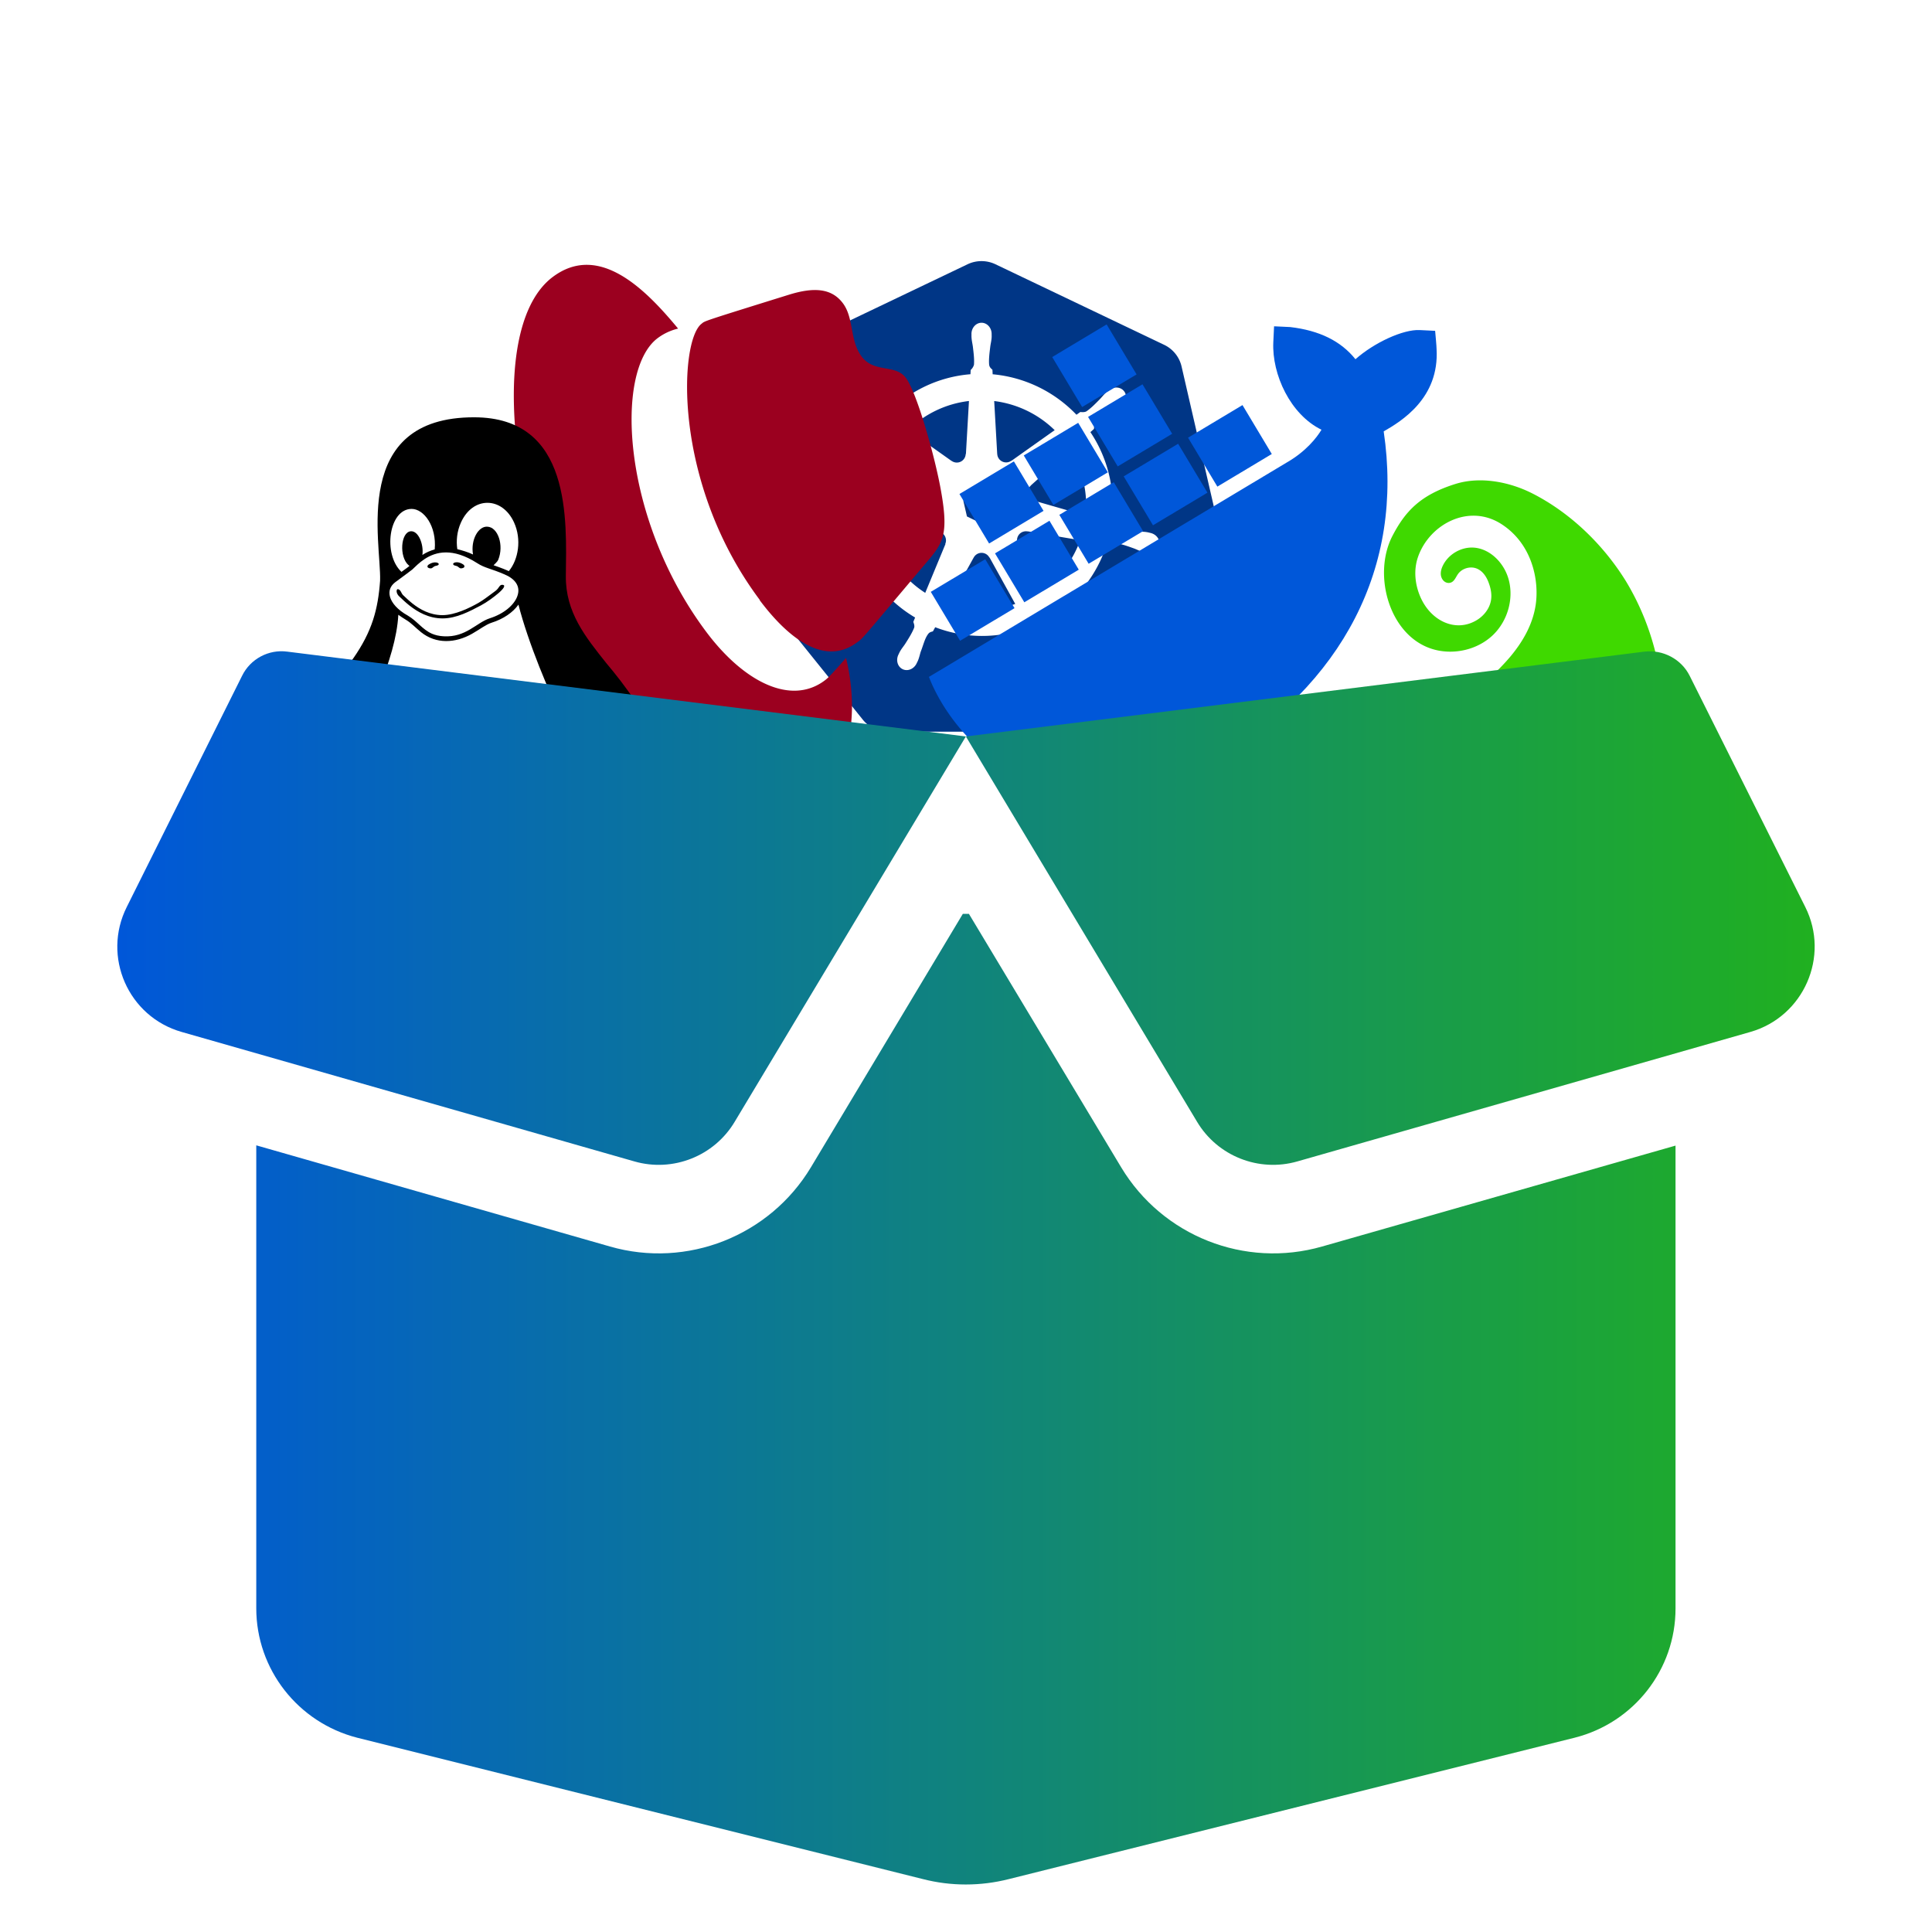
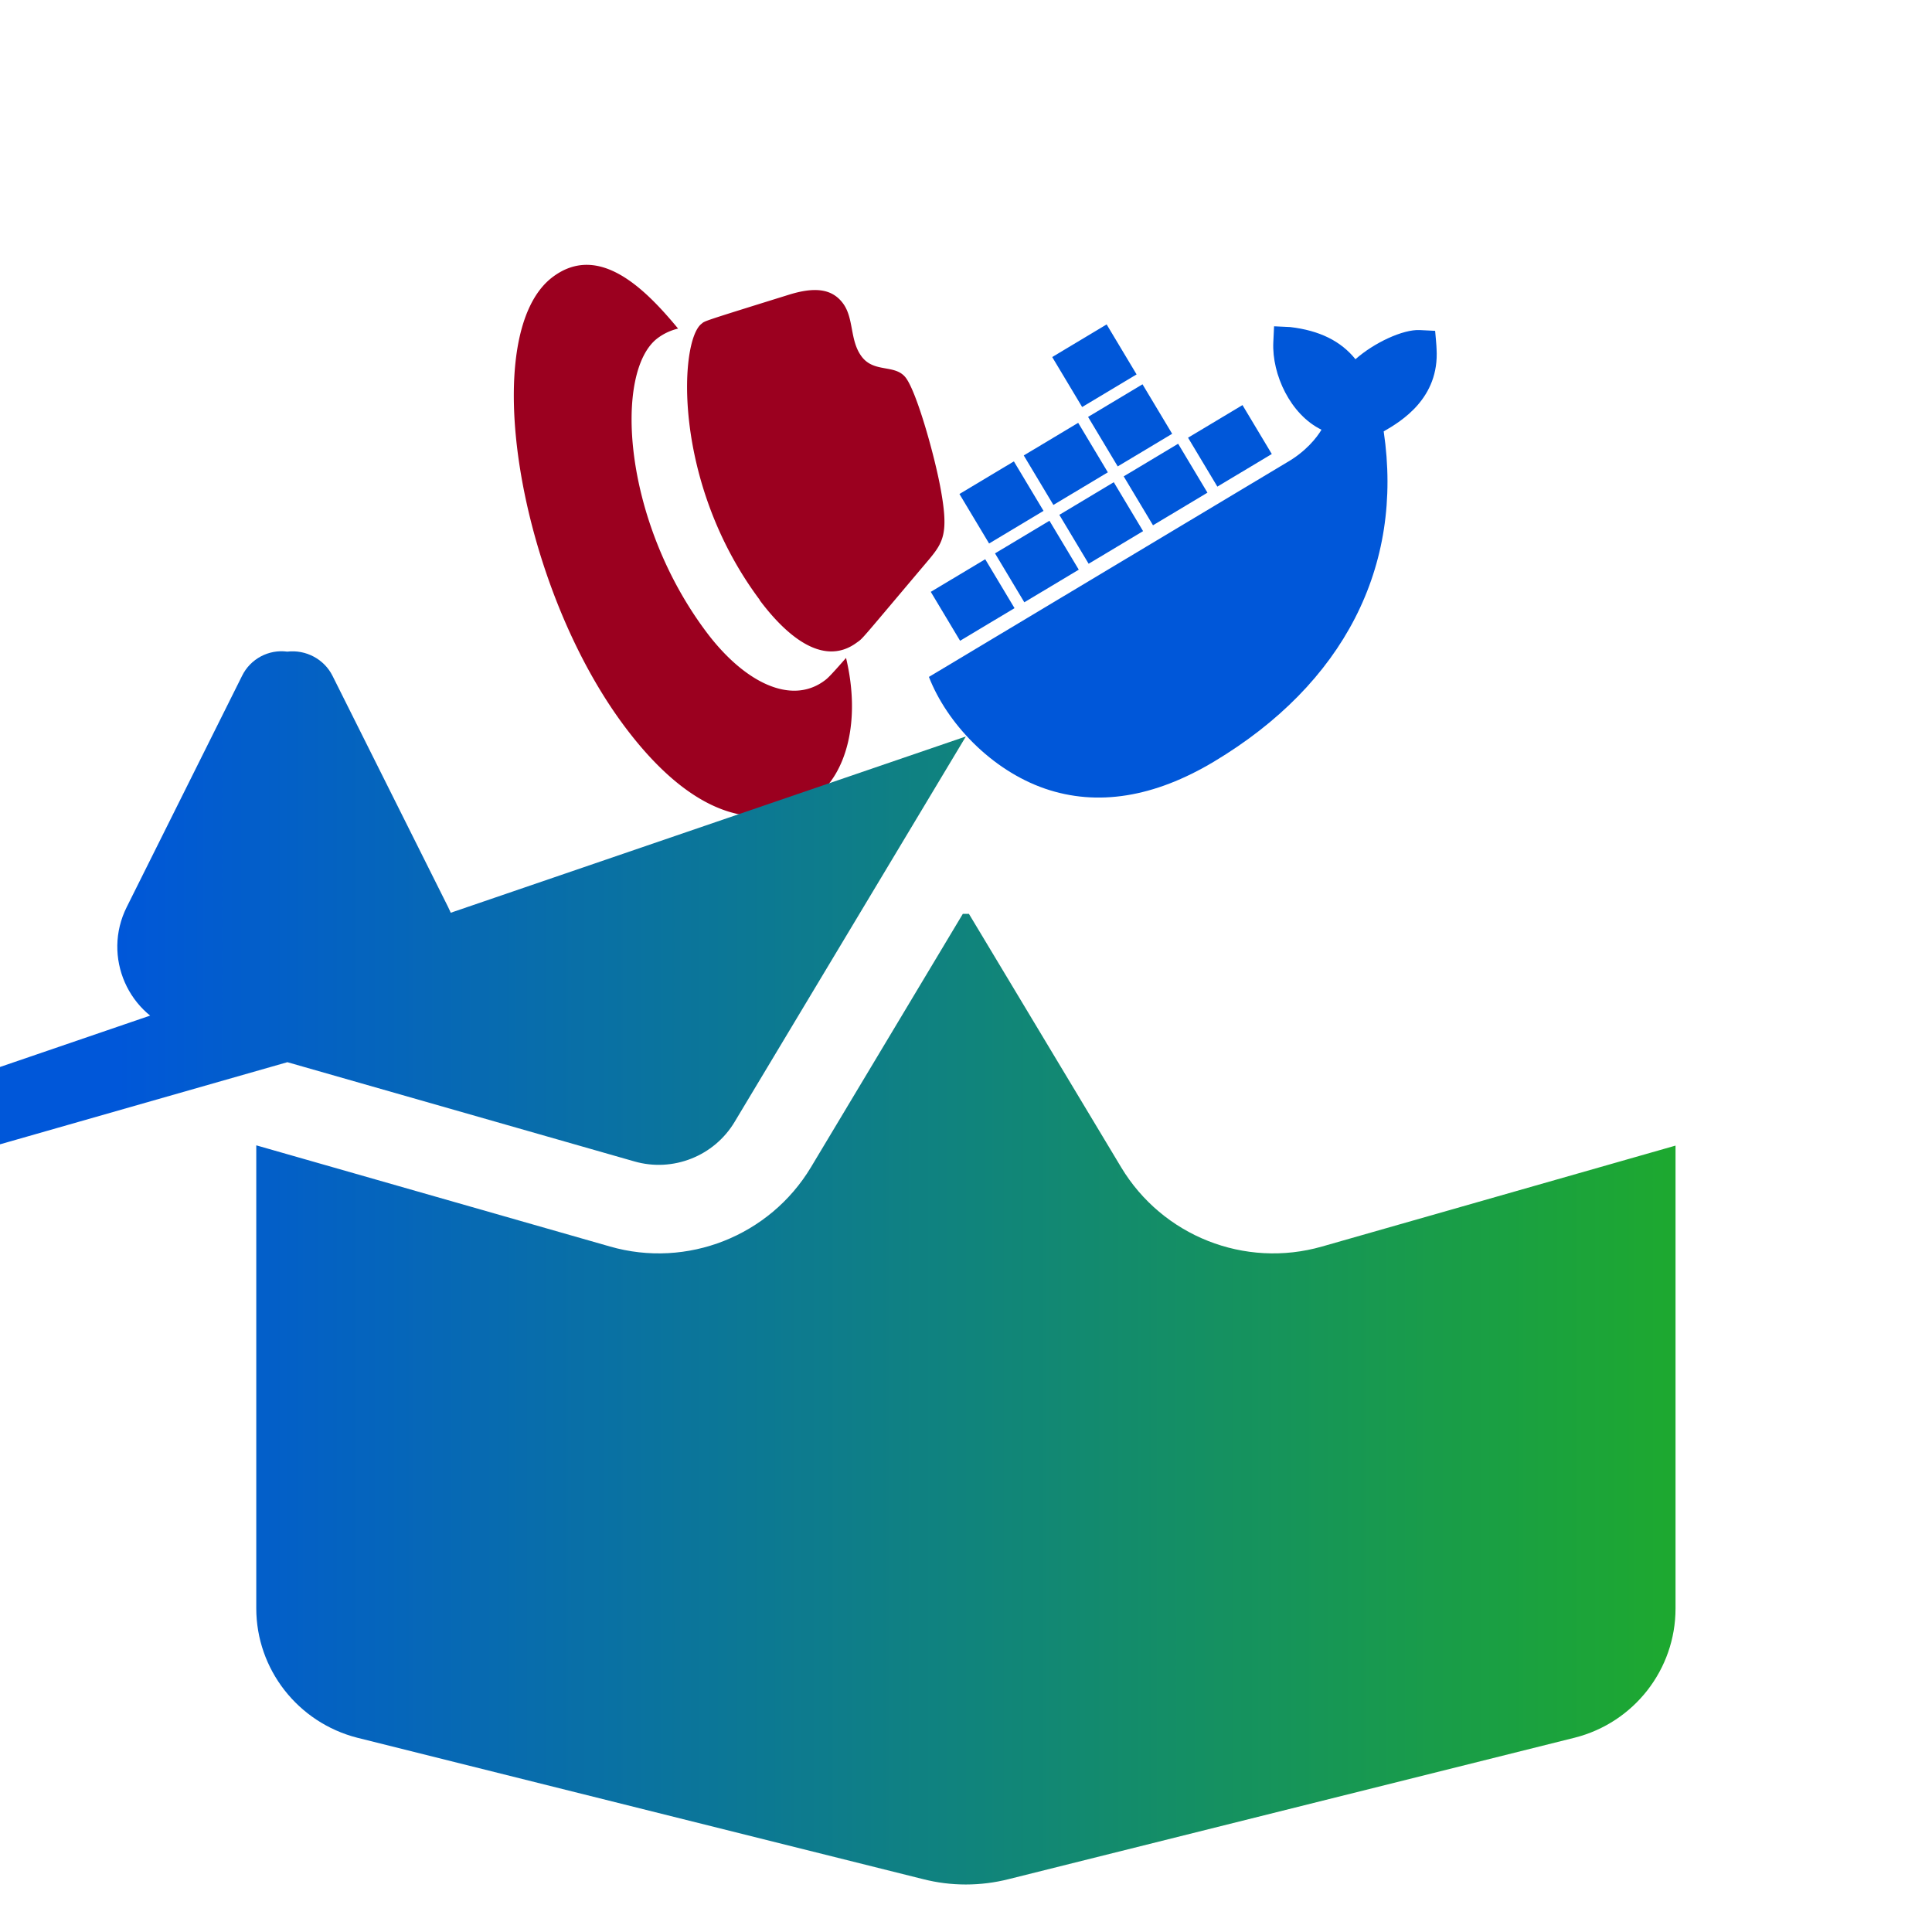
<svg xmlns="http://www.w3.org/2000/svg" xmlns:ns1="http://www.inkscape.org/namespaces/inkscape" xmlns:ns2="http://sodipodi.sourceforge.net/DTD/sodipodi-0.dtd" xmlns:xlink="http://www.w3.org/1999/xlink" width="512" height="512" viewBox="0 0 135.467 135.467" version="1.1" id="svg1" ns1:version="1.4 (1:1.4+202410161351+e7c3feb100)" ns2:docname="whatsinthebox.svg" xml:space="preserve" ns1:export-filename="whatsinthebox.png" ns1:export-xdpi="96" ns1:export-ydpi="96">
  <ns2:namedview id="namedview1" pagecolor="#ffffff" bordercolor="#666666" borderopacity="1.0" ns1:showpageshadow="2" ns1:pageopacity="0.0" ns1:pagecheckerboard="0" ns1:deskcolor="#d1d1d1" ns1:document-units="px" ns1:zoom="0.8676908" ns1:cx="223.00571" ns1:cy="287.54483" ns1:window-width="1770" ns1:window-height="1172" ns1:window-x="150" ns1:window-y="28" ns1:window-maximized="0" ns1:current-layer="layer1" />
  <defs id="defs1">
    <linearGradient id="linearGradient2" ns1:collect="always">
      <stop style="stop-color:#0057d9;stop-opacity:1;" offset="0" id="stop2" />
      <stop style="stop-color:#20b020;stop-opacity:1;" offset="1" id="stop3" />
    </linearGradient>
    <linearGradient ns1:collect="always" xlink:href="#linearGradient2" id="linearGradient3" x1="8.225" y1="88.9" x2="127.242" y2="88.9" gradientUnits="userSpaceOnUse" />
  </defs>
  <g ns1:label="Layer 1" ns1:groupmode="layer" id="layer1">
-     <path d="m 66.28,38.137 0.011,0.014 -1.416,3.419 a 7.327,7.327 0 0 1 -2.94,-3.68 l 3.653,-0.619 0.005,0.007 a 0.623,0.623 0 0 1 0.686,0.859 z m -1.18,-3.017 a 0.623,0.623 0 0 0 0.245,-1.071 l 0.003,-0.016 -2.779,-2.485 a 7.287,7.287 0 0 0 -1.034,4.612 l 3.562,-1.027 z m 1.622,-2.806 a 0.623,0.623 0 0 0 0.99,-0.478 l 0.016,-0.007 0.213,-3.712 a 7.289,7.289 0 0 0 -4.265,2.043 l 3.042,2.158 0.005,-0.003 z m 1.077,3.897 1.024,0.495 1.023,-0.492 0.255,-1.105 -0.708,-0.883 h -1.139 l -0.708,0.883 0.254,1.104 z m 2.125,-4.385 a 0.623,0.623 0 0 0 0.992,0.476 l 0.011,0.004 3.024,-2.144 A 7.351,7.351 0 0 0 69.711,28.12 l 0.21,3.705 z m 15.41,8.459 -8.18,10.175 a 2.267,2.267 0 0 1 -1.768,0.842 l -13.122,0.004 A 2.267,2.267 0 0 1 60.498,50.462 L 52.313,40.288 a 2.243,2.243 0 0 1 -0.435,-1.899 l 2.919,-12.689 c 0.153,-0.666 0.602,-1.224 1.223,-1.52 l 11.82,-5.649 a 2.276,2.276 0 0 1 1.962,0 l 11.824,5.646 c 0.621,0.296 1.07,0.856 1.223,1.52 l 2.922,12.689 c 0.153,0.666 -0.005,1.365 -0.436,1.899 z m -4.66,-2.915 c -0.059,-0.014 -0.146,-0.037 -0.206,-0.048 -0.246,-0.047 -0.446,-0.035 -0.679,-0.054 -0.496,-0.052 -0.904,-0.095 -1.268,-0.21 -0.149,-0.057 -0.255,-0.234 -0.306,-0.306 l -0.285,-0.084 A 9.139,9.139 0 0 0 77.782,33.365 9.16,9.16 0 0 0 76.456,30.3 c 0.074,-0.067 0.213,-0.188 0.251,-0.225 0.011,-0.128 0.002,-0.259 0.133,-0.4 0.279,-0.262 0.629,-0.479 1.053,-0.74 0.201,-0.119 0.387,-0.194 0.588,-0.343 0.043,-0.034 0.108,-0.088 0.156,-0.126 0.34,-0.271 0.418,-0.737 0.174,-1.043 -0.244,-0.306 -0.717,-0.334 -1.056,-0.064 -0.048,0.038 -0.114,0.088 -0.157,0.125 -0.19,0.164 -0.307,0.326 -0.468,0.496 -0.349,0.354 -0.638,0.649 -0.954,0.863 -0.138,0.079 -0.338,0.052 -0.429,0.047 l -0.269,0.191 a 9.274,9.274 0 0 0 -5.875,-2.838 l -0.016,-0.316 c -0.092,-0.088 -0.202,-0.163 -0.231,-0.354 -0.032,-0.38 0.021,-0.789 0.081,-1.282 0.032,-0.231 0.086,-0.422 0.096,-0.673 0.002,-0.057 -0.002,-0.14 -0.002,-0.201 0,-0.434 -0.318,-0.786 -0.708,-0.786 -0.39,0 -0.707,0.353 -0.707,0.786 l 0.002,0.02 c 0,0.058 -0.003,0.13 0,0.181 0.011,0.251 0.062,0.442 0.095,0.673 0.059,0.493 0.11,0.903 0.079,1.284 a 0.772,0.772 0 0 1 -0.23,0.366 l -0.016,0.299 a 9.102,9.102 0 0 0 -5.903,2.838 11.864,11.864 0 0 1 -0.255,-0.181 c -0.127,0.017 -0.255,0.057 -0.421,-0.041 -0.316,-0.213 -0.605,-0.507 -0.954,-0.862 -0.16,-0.17 -0.276,-0.332 -0.466,-0.495 -0.043,-0.037 -0.109,-0.088 -0.157,-0.125 a 0.842,0.842 0 0 0 -0.493,-0.187 0.682,0.682 0 0 0 -0.564,0.249 c -0.244,0.306 -0.166,0.774 0.174,1.044 l 0.011,0.007 0.147,0.118 c 0.201,0.149 0.386,0.225 0.587,0.343 0.424,0.262 0.774,0.479 1.053,0.74 0.108,0.116 0.127,0.32 0.142,0.408 l 0.227,0.203 a 9.156,9.156 0 0 0 -1.445,6.385 l -0.295,0.085 c -0.078,0.102 -0.189,0.261 -0.305,0.308 -0.364,0.115 -0.774,0.156 -1.268,0.208 -0.232,0.02 -0.432,0.009 -0.68,0.055 -0.054,0.01 -0.127,0.028 -0.189,0.042 l -0.005,0.003 -0.011,0.003 c -0.418,0.101 -0.686,0.485 -0.599,0.861 0.086,0.378 0.494,0.608 0.914,0.517 l 0.011,-0.001 0.016,-0.004 0.183,-0.041 c 0.241,-0.065 0.417,-0.16 0.635,-0.244 0.468,-0.167 0.856,-0.307 1.233,-0.363 0.159,-0.013 0.326,0.098 0.408,0.143 l 0.307,-0.052 a 9.21,9.21 0 0 0 4.081,5.095 l -0.127,0.309 c 0.048,0.119 0.098,0.282 0.062,0.4 -0.138,0.357 -0.373,0.733 -0.64,1.152 -0.129,0.193 -0.262,0.343 -0.38,0.565 -0.027,0.052 -0.064,0.135 -0.091,0.19 -0.182,0.39 -0.048,0.837 0.302,1.006 0.351,0.17 0.788,-0.01 0.978,-0.4 v -0.003 c 0.027,-0.055 0.065,-0.128 0.088,-0.18 0.099,-0.23 0.133,-0.426 0.204,-0.649 0.187,-0.47 0.29,-0.964 0.548,-1.271 0.071,-0.085 0.184,-0.116 0.305,-0.149 l 0.16,-0.29 a 9.143,9.143 0 0 0 6.531,0.017 l 0.15,0.272 c 0.122,0.04 0.255,0.059 0.363,0.22 0.193,0.329 0.325,0.718 0.485,1.19 0.071,0.221 0.105,0.418 0.206,0.648 0.021,0.052 0.061,0.128 0.088,0.183 0.189,0.391 0.626,0.57 0.978,0.4 0.35,-0.167 0.483,-0.616 0.302,-1.006 -0.027,-0.055 -0.064,-0.136 -0.092,-0.19 -0.118,-0.221 -0.251,-0.37 -0.38,-0.564 -0.269,-0.419 -0.49,-0.767 -0.628,-1.124 -0.057,-0.184 0.011,-0.298 0.054,-0.417 -0.027,-0.031 -0.084,-0.204 -0.118,-0.286 a 9.209,9.209 0 0 0 4.081,-5.132 c 0.091,0.014 0.25,0.042 0.302,0.054 0.106,-0.071 0.204,-0.162 0.397,-0.147 0.377,0.055 0.765,0.196 1.233,0.363 0.218,0.085 0.393,0.181 0.635,0.245 0.054,0.014 0.125,0.027 0.184,0.04 l 0.011,0.004 0.011,0.001 c 0.421,0.091 0.828,-0.139 0.914,-0.517 0.085,-0.377 -0.182,-0.761 -0.599,-0.861 z m -5.615,-5.821 -2.763,2.474 v 0.007 a 0.623,0.623 0 0 0 0.245,1.073 l 0.004,0.014 3.579,1.032 A 7.367,7.367 0 0 0 75.972,33.777 7.379,7.379 0 0 0 75.06,31.548 Z m -5.686,7.545 a 0.619,0.619 0 0 0 -0.572,-0.329 0.623,0.623 0 0 0 -0.527,0.33 h -0.003 l -1.797,3.248 a 7.317,7.317 0 0 0 4.713,0.004 l -1.799,-3.253 z m 2.675,-1.832 a 0.623,0.623 0 0 0 -0.382,0.051 0.623,0.623 0 0 0 -0.303,0.81 l -0.004,0.006 1.431,3.454 a 7.297,7.297 0 0 0 2.949,-3.705 l -3.684,-0.623 z" id="path1-5" style="stroke-width:1.417;fill:#003686;fill-opacity:1" />
    <path d="m 84.663,34.545 -3.817,2.287 -2.055,-3.43 3.817,-2.287 z m -7.068,-11.797 -3.817,2.287 2.1,3.505 3.817,-2.287 z m 9.525,5.656 -3.817,2.287 2.055,3.43 3.817,-2.287 z m -11.52,1.244 -3.817,2.287 2.079,3.47 3.817,-2.287 z m 4.51,-2.702 -3.817,2.287 2.079,3.47 3.817,-2.287 z m 19.443,-3.802 c -1.167,-0.062 -3.205,0.885 -4.512,2.044 -1.021,-1.272 -2.518,-2.015 -4.577,-2.256 l -1.13,-0.053 -0.053,1.13 c -0.101,2.242 1.195,5.06 3.378,6.122 -0.34,0.572 -1.106,1.534 -2.425,2.292 l -25.101,15.04 c 1.255,3.234 4.376,6.544 8.149,7.838 3.661,1.251 7.643,0.615 11.841,-1.9 9.089,-5.446 13.308,-13.663 11.898,-23.153 1.25,-0.717 3.907,-2.333 3.708,-5.769 1e-4,-0.196 -0.075,-0.991 -0.101,-1.282 z m -30.478,16.072 -3.811,2.283 2.055,3.43 3.817,-2.287 -2.055,-3.43 z m 4.51,-2.702 -3.817,2.287 2.055,3.43 3.817,-2.287 z m 4.51,-2.702 -3.817,2.287 2.055,3.43 3.817,-2.287 z m -7.004,-1.461 -3.817,2.287 2.079,3.47 3.817,-2.287 z" id="path1-37" style="stroke-width:0.067;fill:#0057d9;fill-opacity:1" />
    <path d="m 53.263,42.078 c 1.586,2.12 4.308,4.853 6.831,2.965 0.431,-0.303 0.156,-0.028 5.069,-5.843 0.991,-1.193 1.339,-1.856 0.821,-4.765 -0.392,-2.268 -1.675,-6.882 -2.466,-7.939 -0.739,-0.988 -2.222,-0.32 -3.102,-1.496 -0.847,-1.132 -0.523,-2.68 -1.314,-3.737 -0.758,-1.013 -1.949,-1.162 -3.752,-0.608 -6.177,1.923 -5.913,1.843 -6.155,2.044 -1.56,1.167 -2.081,11.135 4.081,19.37 m 6.044,4.065 c -1.163,1.331 -1.314,1.444 -1.496,1.581 -2.372,1.775 -5.678,0.097 -8.3,-3.407 -5.923,-7.904 -6.468,-18.311 -3.41,-20.599 a 3.897,3.897 0 0 1 1.432,-0.669 c -2.271,-2.746 -5.533,-6.057 -8.785,-3.623 -5.329,3.987 -2.448,21.517 5.032,31.515 5.734,7.663 10.645,7.001 13.382,4.953 2.152,-1.61 3.206,-5.303 2.15,-9.744" id="path1" style="stroke-width:0.079;fill:#9b001f;fill-opacity:1" />
-     <path d="m 116.389,61.029 a 0.532,0.532 0 1 1 -0.642,0.85 0.532,0.532 0 1 1 0.642,-0.85 z m -1.401,-2.059 a 1.971,1.971 0 1 1 2.142,3.31 1.971,1.971 0 1 1 -2.142,-3.31 z m -8.293,-3.134 c -0.166,0.234 -0.334,0.435 -0.52,0.583 -0.132,0.102 -0.31,0.242 -0.334,0.419 -0.002,0.011 -0.004,0.018 -8.6e-4,0.028 -0.003,0.311 0.268,1.007 0.268,1.007 l 0.463,1.291 c 0.04,0.111 0.387,1.079 0.489,1.015 0.479,-0.302 0.355,-0.937 0.461,-1.491 0.1,-0.509 0.241,-1.011 0.667,-1.37 0.216,-0.186 0.825,-0.339 1.095,-0.251 0.197,0.065 0.361,0.202 0.471,0.375 0.118,0.192 0.157,0.422 0.212,0.636 0.067,0.264 0.111,0.537 0.168,0.804 0.115,0.519 0.264,1.025 0.458,1.521 0.319,0.815 0.744,1.593 1.289,2.278 0.378,0.479 0.815,0.926 1.328,1.264 0.578,0.385 0.496,0.263 0.247,-0.252 -0.297,-0.617 -0.536,-1.254 -0.727,-1.909 -0.18,-0.61 -0.32,-1.228 -0.239,-1.866 0.07,-0.503 0.155,-0.947 0.377,-1.407 0.036,-0.067 0.173,-0.154 0.302,-0.097 0.124,0.059 0.139,0.266 0.111,0.341 -0.281,0.764 -0.37,1.79 -0.089,2.712 0.152,0.5 0.313,0.98 0.51,1.47 0.098,0.242 0.231,0.613 0.323,0.857 0.045,0.125 0.135,0.484 0.294,0.503 0.045,0.005 0.094,-0.012 0.135,-0.032 1.945,-0.778 4.109,-1.717 4.315,-4.117 0.153,-1.789 0.417,-4.482 0.521,-5.617 0.025,-0.264 -0.239,-0.469 -0.489,-0.379 -0.655,0.235 -1.592,0.608 -2.45,0.916 0.31,-0.638 0.327,-1.531 0.388,-2.226 0.07,-0.792 0.083,-1.59 0.049,-2.382 -0.071,-1.595 -0.33,-3.182 -0.715,-4.729 -0.439,-1.756 -1.139,-3.452 -2.08,-5.001 -1.57,-2.531 -3.865,-4.764 -6.532,-6.124 -1.636,-0.833 -3.681,-1.215 -5.415,-0.67 -2.458,0.772 -3.515,1.917 -4.413,3.646 -1.426,2.756 -0.191,7.146 2.965,7.973 1.421,0.371 3.028,-0.014 4.089,-1.03 1.059,-1.021 1.503,-2.648 1.053,-4.041 -0.349,-1.082 -1.303,-2.029 -2.439,-2.089 -0.869,-0.042 -1.739,0.471 -2.124,1.25 -0.152,0.304 -0.231,0.675 -0.037,0.975 0.112,0.177 0.316,0.289 0.524,0.247 0.305,-0.06 0.401,-0.383 0.567,-0.616 0.3,-0.423 0.926,-0.587 1.391,-0.351 0.396,0.195 0.64,0.603 0.783,1.019 0.138,0.385 0.212,0.805 0.134,1.208 -0.107,0.566 -0.501,1.06 -0.993,1.356 -1.474,0.892 -3.235,0.061 -3.964,-1.657 -0.374,-0.877 -0.466,-1.877 -0.152,-2.778 0.799,-2.292 3.558,-3.77 5.846,-2.301 2.169,1.397 2.659,3.962 2.402,5.674 -0.206,1.368 -0.903,2.579 -1.783,3.628 -0.443,0.523 -0.926,1.011 -1.432,1.481 -0.481,0.449 -0.976,0.888 -1.217,1.534 -0.162,0.428 -0.008,0.829 0.146,1.258 l 0.877,2.448 c 0.119,0.332 0.311,0.171 0.409,-0.027 0.217,-0.442 0.122,-0.935 0.087,-1.412 -0.084,-1.084 1.263,-1.453 1.361,-1.178 0.316,0.882 0.297,0.921 0.588,1.687 0.415,1.113 0.603,1.426 0.593,2.413 -0.006,0.529 -0.303,1.141 -0.612,1.584 z" id="path1-6" style="stroke-width:0.051;fill:#3fd900;fill-opacity:1" />
-     <path d="m 32.065,39.708 c 0.085,0.042 0.153,0.144 0.254,0.144 0.093,0 0.237,-0.034 0.246,-0.127 0.017,-0.119 -0.161,-0.195 -0.271,-0.246 -0.144,-0.059 -0.33,-0.085 -0.466,-0.009 -0.034,0.017 -0.068,0.059 -0.051,0.093 0.025,0.11 0.195,0.093 0.288,0.144 z m -1.856,0.144 c 0.102,0 0.169,-0.102 0.254,-0.144 0.093,-0.051 0.263,-0.034 0.297,-0.136 0.017,-0.034 -0.017,-0.076 -0.051,-0.093 -0.136,-0.076 -0.322,-0.051 -0.466,0.009 -0.11,0.051 -0.288,0.127 -0.271,0.246 0.009,0.085 0.153,0.127 0.237,0.119 z m 18.737,23.626 c -0.305,-0.339 -0.449,-0.983 -0.61,-1.669 -0.153,-0.686 -0.33,-1.424 -0.89,-1.898 -0.11,-0.093 -0.22,-0.178 -0.339,-0.246 -0.11,-0.068 -0.229,-0.127 -0.347,-0.169 0.78,-2.313 0.475,-4.618 -0.314,-6.703 -0.966,-2.551 -2.652,-4.779 -3.941,-6.305 -1.449,-1.822 -2.856,-3.551 -2.83,-6.101 0.042,-3.89 0.432,-11.118 -6.423,-11.127 -8.678,-0.017 -6.508,8.762 -6.601,11.457 -0.144,1.983 -0.542,3.542 -1.907,5.483 -1.602,1.907 -3.856,4.983 -4.924,8.195 -0.508,1.517 -0.746,3.059 -0.525,4.517 -0.551,0.492 -0.966,1.246 -1.407,1.712 -0.356,0.364 -0.873,0.5 -1.441,0.703 -0.568,0.203 -1.186,0.508 -1.568,1.229 -0.178,0.33 -0.237,0.686 -0.237,1.051 0,0.33 0.051,0.669 0.102,1 0.102,0.686 0.212,1.33 0.068,1.763 -0.441,1.22 -0.5,2.068 -0.186,2.686 0.322,0.619 0.966,0.89 1.703,1.042 1.466,0.305 3.457,0.229 5.025,1.059 1.678,0.881 3.381,1.195 4.737,0.881 0.983,-0.22 1.788,-0.814 2.195,-1.712 1.059,-0.009 2.229,-0.458 4.093,-0.559 1.263,-0.102 2.847,0.449 4.669,0.347 0.051,0.195 0.119,0.39 0.212,0.568 v 0.009 c 0.703,1.415 2.017,2.059 3.415,1.949 1.407,-0.11 2.89,-0.932 4.093,-2.364 1.153,-1.39 3.051,-1.966 4.313,-2.729 0.627,-0.381 1.136,-0.856 1.178,-1.551 0.034,-0.695 -0.373,-1.466 -1.314,-2.517 z M 32.311,36.658 c 0.83,-1.881 2.898,-1.847 3.729,-0.034 0.551,1.203 0.305,2.619 -0.364,3.424 -0.136,-0.068 -0.5,-0.22 -1.068,-0.415 0.093,-0.102 0.263,-0.229 0.33,-0.39 0.407,-1 -0.017,-2.288 -0.771,-2.313 -0.619,-0.042 -1.178,0.915 -1,1.949 -0.347,-0.169 -0.797,-0.297 -1.102,-0.373 -0.085,-0.585 -0.025,-1.237 0.246,-1.847 z M 28.862,35.683 c 0.856,0 1.763,1.203 1.619,2.839 -0.297,0.085 -0.602,0.212 -0.864,0.39 0.102,-0.754 -0.28,-1.703 -0.814,-1.661 -0.712,0.059 -0.83,1.797 -0.153,2.381 0.085,0.068 0.161,-0.017 -0.5,0.466 -1.322,-1.237 -0.89,-4.415 0.712,-4.415 z m -1.153,5.144 c 0.525,-0.39 1.153,-0.847 1.195,-0.89 0.398,-0.373 1.144,-1.203 2.364,-1.203 0.602,0 1.322,0.195 2.195,0.754 0.534,0.347 0.958,0.373 1.915,0.788 0.712,0.297 1.161,0.822 0.89,1.542 -0.22,0.602 -0.932,1.22 -1.924,1.534 -0.941,0.305 -1.678,1.356 -3.237,1.263 -0.33,-0.017 -0.593,-0.085 -0.814,-0.178 -0.678,-0.297 -1.034,-0.881 -1.695,-1.271 -0.729,-0.407 -1.119,-0.881 -1.246,-1.297 -0.119,-0.415 0,-0.763 0.356,-1.042 z m 0.28,28.304 c -0.229,2.974 -3.72,2.915 -6.381,1.525 -2.534,-1.339 -5.813,-0.551 -6.483,-1.856 -0.203,-0.398 -0.203,-1.076 0.22,-2.237 v -0.017 c 0.203,-0.644 0.051,-1.356 -0.051,-2.025 -0.102,-0.661 -0.153,-1.271 0.076,-1.695 0.297,-0.568 0.72,-0.771 1.254,-0.958 0.873,-0.314 1,-0.288 1.661,-0.839 0.466,-0.483 0.805,-1.093 1.212,-1.525 0.432,-0.466 0.847,-0.686 1.5,-0.585 0.686,0.102 1.28,0.576 1.856,1.356 l 1.661,3.017 c 0.805,1.686 3.652,4.102 3.474,5.839 z M 27.87,66.936 c -0.347,-0.559 -0.814,-1.152 -1.22,-1.661 0.602,0 1.203,-0.186 1.415,-0.754 0.195,-0.525 0,-1.263 -0.627,-2.11 -1.144,-1.542 -3.246,-2.754 -3.246,-2.754 -1.144,-0.712 -1.788,-1.585 -2.085,-2.534 -0.297,-0.949 -0.254,-1.975 -0.025,-2.983 0.441,-1.941 1.576,-3.83 2.305,-5.017 0.195,-0.144 0.068,0.271 -0.737,1.763 -0.72,1.364 -2.068,4.517 -0.22,6.983 0.051,-1.754 0.466,-3.542 1.169,-5.212 1.017,-2.322 3.161,-6.347 3.33,-9.55 0.093,0.068 0.39,0.271 0.525,0.347 0.39,0.229 0.686,0.568 1.068,0.873 1.051,0.847 2.415,0.78 3.593,0.102 0.525,-0.297 0.949,-0.636 1.347,-0.763 0.839,-0.263 1.508,-0.729 1.89,-1.271 0.653,2.576 2.178,6.296 3.152,8.11 0.517,0.966 1.551,3.008 2,5.474 0.28,-0.009 0.593,0.034 0.924,0.119 1.169,-3.025 -0.991,-6.288 -1.975,-7.195 -0.398,-0.39 -0.415,-0.559 -0.22,-0.551 1.068,0.949 2.474,2.856 2.983,5 0.237,0.983 0.28,2.008 0.034,3.025 1.39,0.576 3.042,1.517 2.602,2.949 -0.186,-0.009 -0.271,0 -0.356,0 0.271,-0.856 -0.331,-1.491 -1.932,-2.212 -1.661,-0.729 -3.051,-0.729 -3.246,1.059 -1.025,0.356 -1.551,1.246 -1.813,2.313 -0.237,0.949 -0.305,2.093 -0.373,3.381 -0.042,0.653 -0.305,1.525 -0.576,2.458 -2.72,1.941 -6.5,2.788 -9.686,0.61 z m 21.813,-0.975 c -0.076,1.424 -3.491,1.686 -5.356,3.941 -1.119,1.33 -2.491,2.068 -3.695,2.161 -1.203,0.093 -2.246,-0.407 -2.856,-1.636 -0.398,-0.941 -0.203,-1.958 0.093,-3.076 0.314,-1.203 0.78,-2.441 0.839,-3.441 0.068,-1.288 0.144,-2.415 0.356,-3.28 0.22,-0.873 0.559,-1.458 1.161,-1.788 0.025,-0.017 0.059,-0.025 0.085,-0.042 0.068,1.119 0.619,2.254 1.593,2.5 1.068,0.28 2.602,-0.636 3.254,-1.381 0.763,-0.025 1.33,-0.076 1.915,0.432 0.839,0.72 0.602,2.568 1.449,3.525 0.898,0.983 1.186,1.652 1.161,2.085 z M 28.04,41.861 c 0.169,0.161 0.398,0.381 0.678,0.602 0.559,0.441 1.339,0.898 2.313,0.898 0.983,0 1.907,-0.5 2.695,-0.915 0.415,-0.22 0.924,-0.593 1.254,-0.881 0.33,-0.288 0.5,-0.534 0.263,-0.559 -0.237,-0.025 -0.22,0.22 -0.508,0.432 -0.373,0.271 -0.822,0.627 -1.178,0.83 -0.627,0.356 -1.652,0.864 -2.534,0.864 -0.881,0 -1.585,-0.407 -2.11,-0.822 -0.263,-0.212 -0.483,-0.424 -0.653,-0.585 -0.127,-0.119 -0.161,-0.39 -0.364,-0.415 -0.119,-0.009 -0.153,0.314 0.144,0.551 z" id="path1-3" style="stroke-width:0.085" />
-     <path d="m 16.976,47.382 c 0.583,-1.186 1.866,-1.866 3.168,-1.691 l 47.581,5.948 47.581,-5.948 c 1.302,-0.155 2.585,0.525 3.168,1.691 l 8.105,16.21 c 1.749,3.479 -0.117,7.697 -3.848,8.766 l -31.76,9.077 c -2.702,0.777 -5.598,-0.369 -7.036,-2.779 L 67.725,51.639 51.515,78.656 c -1.438,2.41 -4.334,3.557 -7.036,2.779 L 12.738,72.358 C 8.987,71.289 7.141,67.072 8.89,63.592 Z m 50.963,16.696 10.671,17.765 c 2.896,4.82 8.669,7.114 14.092,5.559 l 24.782,-7.075 v 32.459 c 0,4.276 -2.916,8.008 -7.075,9.058 l -39.67,9.913 c -1.983,0.505 -4.062,0.505 -6.025,0 l -39.67,-9.913 c -4.159,-1.069 -7.075,-4.801 -7.075,-9.077 V 80.308 l 24.801,7.094 c 5.403,1.555 11.196,-0.739 14.092,-5.559 L 67.511,64.078 Z" id="path1-9" style="stroke-width:0.194;fill:url(#linearGradient3);fill-opacity:1" />
+     <path d="m 16.976,47.382 c 0.583,-1.186 1.866,-1.866 3.168,-1.691 c 1.302,-0.155 2.585,0.525 3.168,1.691 l 8.105,16.21 c 1.749,3.479 -0.117,7.697 -3.848,8.766 l -31.76,9.077 c -2.702,0.777 -5.598,-0.369 -7.036,-2.779 L 67.725,51.639 51.515,78.656 c -1.438,2.41 -4.334,3.557 -7.036,2.779 L 12.738,72.358 C 8.987,71.289 7.141,67.072 8.89,63.592 Z m 50.963,16.696 10.671,17.765 c 2.896,4.82 8.669,7.114 14.092,5.559 l 24.782,-7.075 v 32.459 c 0,4.276 -2.916,8.008 -7.075,9.058 l -39.67,9.913 c -1.983,0.505 -4.062,0.505 -6.025,0 l -39.67,-9.913 c -4.159,-1.069 -7.075,-4.801 -7.075,-9.077 V 80.308 l 24.801,7.094 c 5.403,1.555 11.196,-0.739 14.092,-5.559 L 67.511,64.078 Z" id="path1-9" style="stroke-width:0.194;fill:url(#linearGradient3);fill-opacity:1" />
  </g>
</svg>